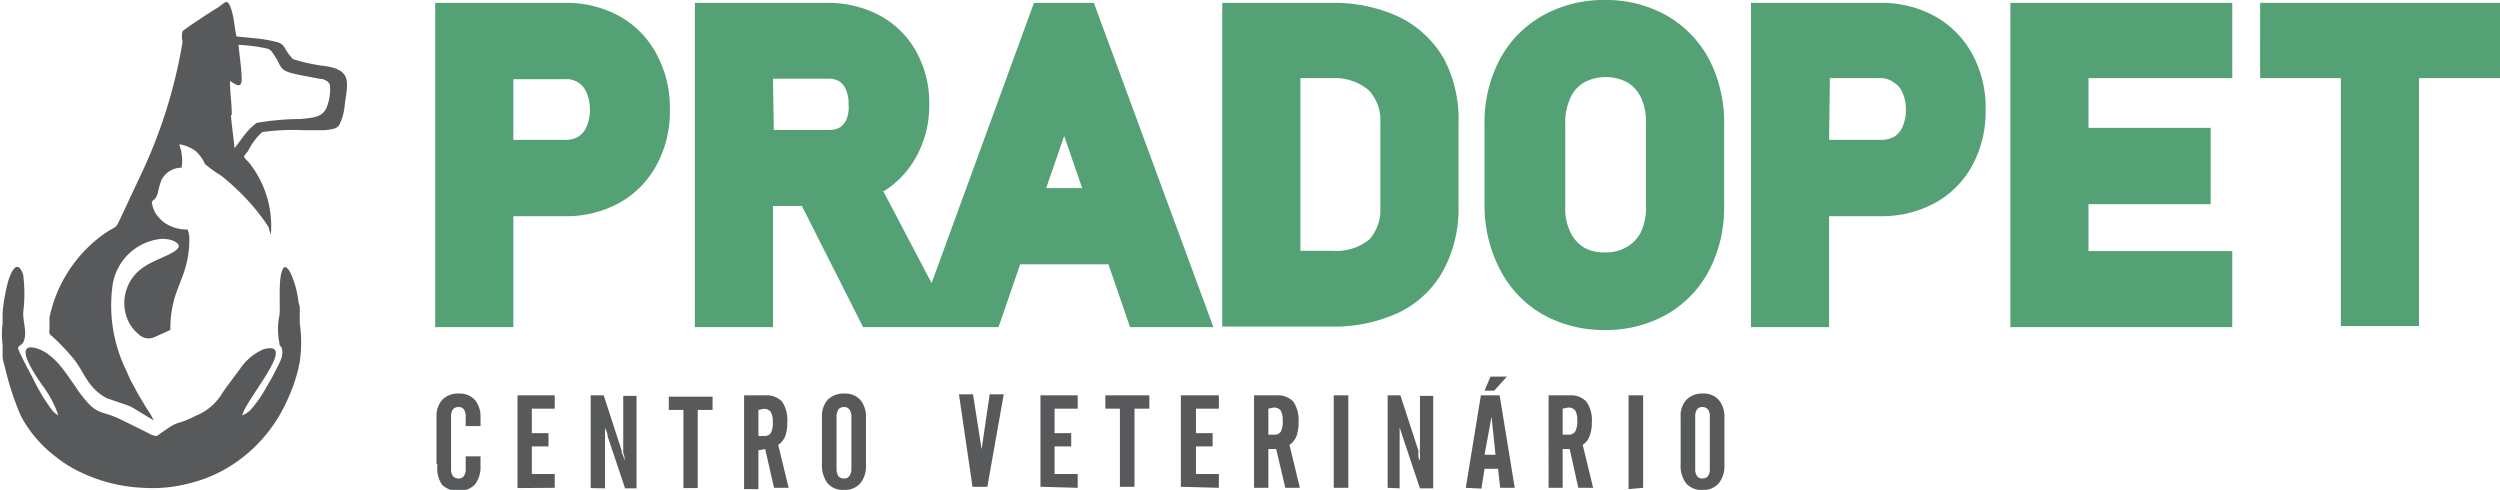
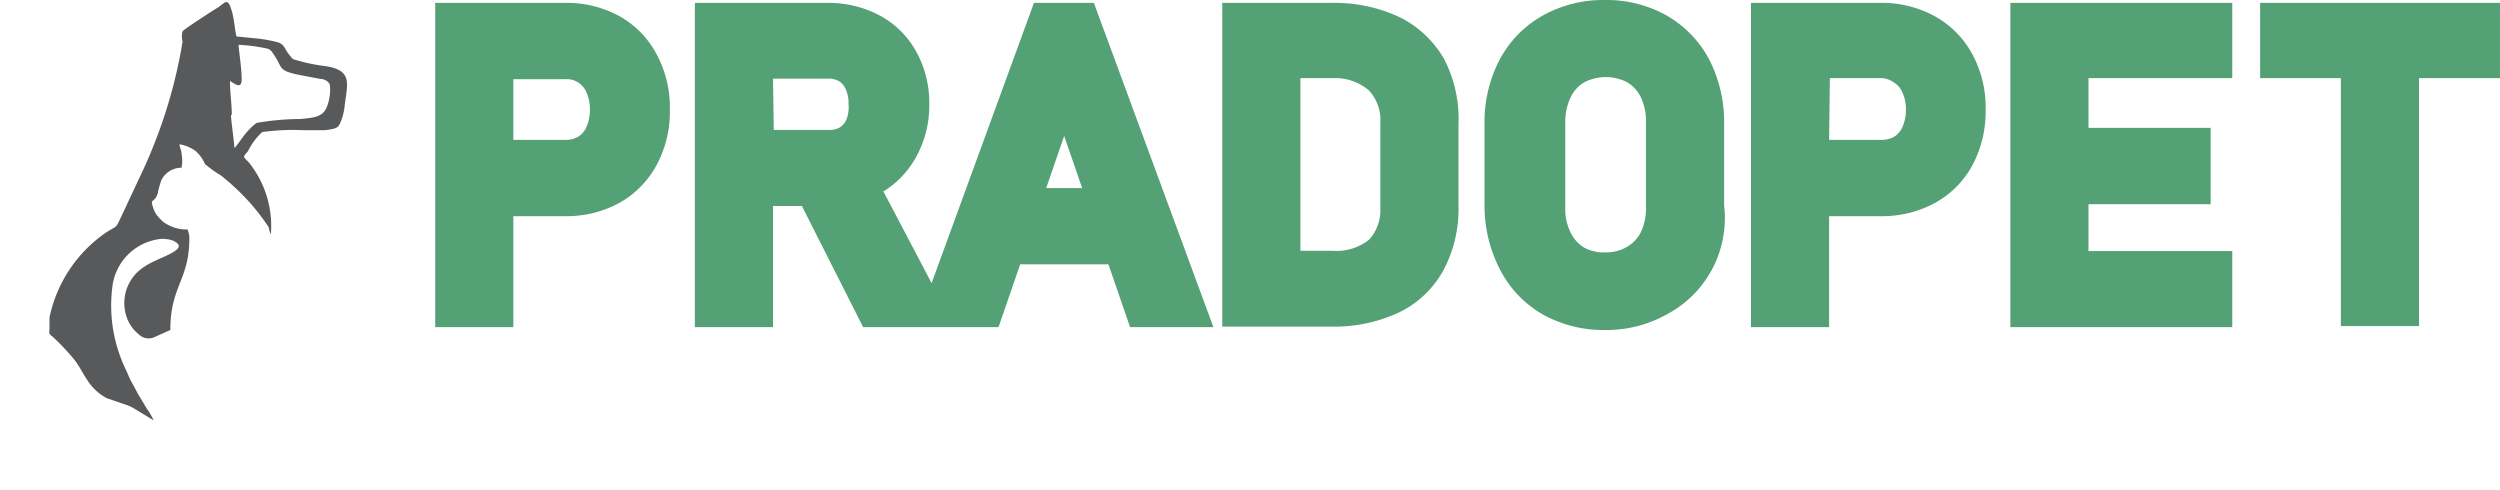
<svg xmlns="http://www.w3.org/2000/svg" viewBox="0 0 95.99 18.81">
  <defs>
    <style>.cls-1,.cls-3{fill:#58595b;}.cls-1,.cls-2{fill-rule:evenodd;}.cls-2{fill:#54a175;}</style>
  </defs>
  <g id="Camada_2" data-name="Camada 2">
    <g id="Camada_1-2" data-name="Camada 1">
      <path class="cls-1" d="M5.9,16.14a2.49,2.49,0,0,0-.27-.46l-.28-.47c-.1-.16-.17-.32-.27-.49s-.16-.34-.24-.51a5.67,5.67,0,0,1-.51-3.31A2.1,2.1,0,0,1,6.21,9.17a1.35,1.35,0,0,1,.41.06c.79.34-.55.64-1.06,1a1.65,1.65,0,0,0-.62,2.13,1.46,1.46,0,0,0,.38.47.54.54,0,0,0,.62.11l.6-.27c0-1.69.73-1.92.73-3.51a.91.91,0,0,0-.07-.35,1.49,1.49,0,0,1-.93-.29A1.81,1.81,0,0,1,6,8.23a1.23,1.23,0,0,1-.17-.45c0-.11.14-.06.23-.37a3.12,3.12,0,0,1,.14-.5.86.86,0,0,1,.77-.47,1.41,1.41,0,0,0,0-.54c0-.14-.07-.23-.08-.36a1.46,1.46,0,0,1,.61.25,1.38,1.38,0,0,1,.37.51,5.19,5.19,0,0,0,.63.45,9.61,9.61,0,0,1,.82.74,8.15,8.15,0,0,1,1,1.24A.89.89,0,0,0,10.4,9a3.9,3.9,0,0,0-.78-2.68c-.07-.1-.17-.18-.23-.26s.08-.18.14-.27a2.39,2.39,0,0,1,.54-.72A8.67,8.67,0,0,1,11.68,5l.77,0a2.38,2.38,0,0,0,.37-.06.32.32,0,0,0,.23-.19A2.21,2.21,0,0,0,13.24,4c.12-.85.26-1.3-.73-1.46a6.77,6.77,0,0,1-1.26-.27,1.92,1.92,0,0,1-.32-.44c-.12-.18-.21-.2-.49-.26s-.44-.08-.65-.1l-.71-.07C9,1.08,9,.69,8.86.3s-.23-.18-.51,0c-.13.07-1.28.82-1.34.9a.81.81,0,0,0,0,.4,19,19,0,0,1-.82,3.21A19.83,19.83,0,0,1,5.4,6.73L4.54,8.56c-.11.21-.16.16-.5.39A5.26,5.26,0,0,0,1.9,12.19c0,.15,0,.26,0,.41s-.05.21.1.31a8.59,8.59,0,0,1,.87.92c.24.33.33.55.52.82a2,2,0,0,0,.71.64l.67.23a1.79,1.79,0,0,1,.32.13Zm3-11.73c0-.44-.07-.85-.07-1.3.17.09.45.35.45-.07s-.12-1.17-.12-1.32a6.72,6.72,0,0,1,1.12.15.34.34,0,0,1,.18.15c.47.64.1.69,1.31.91l.53.1c.16,0,.37.12.37.27a1.81,1.81,0,0,1-.13.83c-.16.38-.54.39-1,.44a9.93,9.93,0,0,0-1.69.15,2.44,2.44,0,0,0-.37.35c-.11.11-.41.57-.48.61C9,5.5,8.87,4.64,8.87,4.41Z" />
-       <path class="cls-1" d="M5.5,18.73a5.55,5.55,0,0,0,1.8-.18,5.29,5.29,0,0,0,1.86-.87A5.7,5.7,0,0,0,11,15.43a6.55,6.55,0,0,0,.45-1.25l.06-.29a5.31,5.31,0,0,0,0-1.49l0-.61a1.8,1.8,0,0,0-.05-.19,3.61,3.61,0,0,0-.3-1.11c-.06-.1-.1-.21-.23-.24-.29.2-.15,1.51-.2,1.85a2.62,2.62,0,0,0,0,1.08c0,.07,0,.08.07.14.13.31-.07.61-.22.91s-.23.43-.36.65a4.52,4.52,0,0,1-.61.87,1,1,0,0,1-.31.2c.15-.64,2.19-2.91.82-2.54a2.07,2.07,0,0,0-.88.72l-.55.74-.14.2a2.09,2.09,0,0,1-1,.88c-.92.46-.56.09-1.48.76-.09.07-.13,0-.22,0-.35-.18-1-.5-1.29-.64C3.79,15.72,3.73,16,3,15l-.12-.18c-.39-.55-.79-1.22-1.46-1.44-1-.3,0,1.11.18,1.38a4.17,4.17,0,0,1,.64,1.19A.87.87,0,0,1,2,15.75,7.46,7.46,0,0,1,1.3,14.6c-.13-.25-.58-1.09-.6-1.21s.12-.12.19-.24c.17-.35,0-.71,0-1.15a5.72,5.72,0,0,0,0-1.45c-.22-.65-.47-.11-.58.26A7.21,7.21,0,0,0,.1,12c0,.12,0,.27,0,.42a3.37,3.37,0,0,0,0,.83c0,.17,0,.26,0,.42s.05.27.08.39A11.15,11.15,0,0,0,.77,15.9l.08.16a4.8,4.8,0,0,0,1.27,1.46,4.55,4.55,0,0,0,.83.54,6.16,6.16,0,0,0,2.55.67" />
      <path class="cls-2" d="M70.23,8.3v4.26h-3V.11h5A4.21,4.21,0,0,1,74.3.63,3.64,3.64,0,0,1,75.74,2.1a4.29,4.29,0,0,1,.5,2.11,4.36,4.36,0,0,1-.5,2.12A3.61,3.61,0,0,1,74.3,7.79a4.25,4.25,0,0,1-2.09.51ZM80.19,3V4.91h4.69V7.84H80.19v1.8h5.52v2.92H77.19V.11h8.52V3ZM92.88,3v9.52h-3V3h-3.1V.11H96V3ZM70.23,5.37h2a1,1,0,0,0,.5-.12.83.83,0,0,0,.31-.36,1.59,1.59,0,0,0,.14-.68,1.52,1.52,0,0,0-.14-.67.77.77,0,0,0-.32-.37A.84.84,0,0,0,72.26,3h-2Z" />
-       <path class="cls-2" d="M19.71,5.37h2a.94.94,0,0,0,.49-.12.83.83,0,0,0,.31-.36,1.59,1.59,0,0,0,.14-.68,1.59,1.59,0,0,0-.14-.68.82.82,0,0,0-.8-.49h-2Zm10-.38h2.14a.79.79,0,0,0,.4-.1.73.73,0,0,0,.25-.3A1.28,1.28,0,0,0,32.58,4a1.28,1.28,0,0,0-.11-.58.68.68,0,0,0-.25-.3.79.79,0,0,0-.4-.1H29.68ZM41.55,7.22l-.69-2-.69,2Zm8.38,2.41h1.25a2,2,0,0,0,1.39-.43A1.68,1.68,0,0,0,53,8V4.72a1.68,1.68,0,0,0-.44-1.25A2,2,0,0,0,51.18,3H49.93Zm11.69.06a1.57,1.57,0,0,0,.83-.2A1.36,1.36,0,0,0,63,8.92a2.18,2.18,0,0,0,.2-1V4.73a2.18,2.18,0,0,0-.2-1,1.36,1.36,0,0,0-.52-.57,1.8,1.8,0,0,0-1.65,0,1.3,1.3,0,0,0-.52.57,2.19,2.19,0,0,0-.21,1V7.94a2.06,2.06,0,0,0,.21,1,1.36,1.36,0,0,0,.52.57A1.56,1.56,0,0,0,61.62,9.69ZM46.93.11h4.21a5.89,5.89,0,0,1,2.58.54,4,4,0,0,1,1.74,1.64A5,5,0,0,1,56,4.78V7.89a5,5,0,0,1-.58,2.49A3.86,3.86,0,0,1,53.71,12a5.86,5.86,0,0,1-2.58.54h-4.2Zm-13,7.26,1.84,3.5L39.7.11H42l4.59,12.45H43.39l-.83-2.41H39.17l-.83,2.41h-5.2L30.79,7.91H29.68v4.65h-3V.11h5.09a4.21,4.21,0,0,1,2,.48A3.49,3.49,0,0,1,35.19,2a4.05,4.05,0,0,1,.49,2,4.05,4.05,0,0,1-.49,2A3.56,3.56,0,0,1,33.89,7.37ZM19.71,8.3v4.26h-3V.11h5a4.21,4.21,0,0,1,2.09.52A3.58,3.58,0,0,1,25.22,2.1a4.29,4.29,0,0,1,.5,2.11,4.29,4.29,0,0,1-.5,2.11,3.64,3.64,0,0,1-1.44,1.47,4.2,4.2,0,0,1-2.09.51Zm41.91,4.37a4.77,4.77,0,0,1-2.39-.6,4.19,4.19,0,0,1-1.63-1.71A5.3,5.3,0,0,1,57,7.89V4.78a5.18,5.18,0,0,1,.57-2.47A4.19,4.19,0,0,1,59.23.6,4.77,4.77,0,0,1,61.62,0,4.72,4.72,0,0,1,64,.6a4.22,4.22,0,0,1,1.64,1.71,5.29,5.29,0,0,1,.56,2.47V7.89a5.22,5.22,0,0,1-.56,2.46A4.18,4.18,0,0,1,64,12.07,4.72,4.72,0,0,1,61.62,12.67Z" />
-       <path class="cls-3" d="M64.53,16a.89.89,0,0,1,.23-.66.85.85,0,0,1,.63-.23.78.78,0,0,1,.6.24,1,1,0,0,1,.22.67v1.82a1.05,1.05,0,0,1-.22.72.76.76,0,0,1-.62.25.78.78,0,0,1-.63-.25,1.13,1.13,0,0,1-.21-.74ZM65.65,18V16a.45.45,0,0,0-.07-.28.26.26,0,0,0-.21-.09.23.23,0,0,0-.21.09.45.45,0,0,0-.07.28v2a.45.45,0,0,0,.07.28.23.23,0,0,0,.21.09.26.26,0,0,0,.21-.09A.45.45,0,0,0,65.65,18Zm-3.12.78V15.18h.56v3.55ZM60,17.24v1.49h-.54V15.18h.8a.8.8,0,0,1,.65.24,1.22,1.22,0,0,1,.21.79,1.38,1.38,0,0,1-.09.54.66.66,0,0,1-.26.33l.4,1.65h-.57l-.33-1.49Zm0-1.55v1h.22a.28.28,0,0,0,.26-.12.78.78,0,0,0,.08-.42.71.71,0,0,0-.08-.39.32.32,0,0,0-.28-.11ZM57.37,15H57l.23-.54h.63ZM57,17.46h.42L57.27,16h0Zm-.72,1.27.58-3.55h.72l.58,3.55h-.56L57.52,18H57l-.12.76Zm-3,0V15.18h.49l.69,2.12c0,.05,0,.1,0,.17s0,.14.06.21c0-.1,0-.2,0-.28a.83.83,0,0,1,0-.2v-2h.51v3.55h-.51l-.67-2s0,0,0,0-.08-.25-.11-.34c0,.12,0,.22,0,.31a1.36,1.36,0,0,1,0,.18v1.85Zm-2.07,0V15.18h.56v3.55Zm-2.51-1.49v1.49h-.55V15.18H49a.83.83,0,0,1,.66.24,1.29,1.29,0,0,1,.2.79,1.62,1.62,0,0,1-.08.54.73.73,0,0,1-.27.33l.4,1.65h-.56L49,17.24Zm0-1.55v1h.21a.29.29,0,0,0,.27-.12.81.81,0,0,0,.07-.42.71.71,0,0,0-.08-.39.32.32,0,0,0-.28-.11Zm-3.36,3V15.18H46.8v.51h-.88v.94h.64v.51h-.64V18.2h.88v.53Zm-2.9-3v-.51h1.69v.51h-.57v3H43v-3Zm-2.49,3V15.18h1.43v.51h-.89v.94h.64v.51h-.64V18.2h.89v.53Zm-3.13-3.55h.54l.33,2.11c0,.13,0,.26,0,.37s0,.24,0,.36v.07c0-.16,0-.3,0-.44a3,3,0,0,1,0-.36l.31-2.11h.54l-.63,3.55h-.57ZM31.56,16a.93.93,0,0,1,.23-.66.87.87,0,0,1,.63-.23.79.79,0,0,1,.61.24,1,1,0,0,1,.22.67v1.82a1.05,1.05,0,0,1-.22.72.79.79,0,0,1-.63.25.76.76,0,0,1-.62-.25,1.13,1.13,0,0,1-.22-.74ZM32.69,18V16a.44.44,0,0,0-.08-.28.23.23,0,0,0-.21-.09.26.26,0,0,0-.21.09.52.52,0,0,0-.07.28v2a.52.52,0,0,0,.07.28.26.26,0,0,0,.21.09.23.23,0,0,0,.21-.09A.44.44,0,0,0,32.69,18Zm-3.57-.71v1.49h-.55V15.18h.8a.83.83,0,0,1,.66.24,1.29,1.29,0,0,1,.2.79,1.62,1.62,0,0,1-.08.54.73.73,0,0,1-.27.33l.4,1.65h-.56l-.34-1.49Zm0-1.55v1h.21a.29.29,0,0,0,.27-.12.81.81,0,0,0,.07-.42.71.71,0,0,0-.08-.39.32.32,0,0,0-.28-.11Zm-3.44,0v-.51h1.68v.51h-.57v3h-.55v-3Zm-3,3V15.18h.5l.69,2.12c0,.05,0,.1.05.17l.06.21c0-.1,0-.2-.05-.28a1.64,1.64,0,0,1,0-.2v-2h.51v3.55H24l-.67-2,0,0c0-.13-.08-.25-.1-.34,0,.12,0,.22,0,.31a1.36,1.36,0,0,1,0,.18v1.85Zm-2.81,0V15.18h1.43v.51h-.88v.94h.64v.51h-.64V18.2h.88v.53Zm-3.11-.91V16a.93.93,0,0,1,.23-.66.85.85,0,0,1,.63-.23.79.79,0,0,1,.61.24,1,1,0,0,1,.22.67v.34h-.57V16a.45.45,0,0,0-.07-.28.23.23,0,0,0-.21-.09.26.26,0,0,0-.21.09.45.45,0,0,0-.07.28v2a.45.45,0,0,0,.07.28.26.26,0,0,0,.21.09.23.23,0,0,0,.21-.09.45.45,0,0,0,.07-.28v-.48h.57v.37a1.1,1.1,0,0,1-.22.72.92.92,0,0,1-1.26,0A1.13,1.13,0,0,1,16.8,17.82Z" />
+       <path class="cls-2" d="M19.71,5.37h2a.94.94,0,0,0,.49-.12.83.83,0,0,0,.31-.36,1.59,1.59,0,0,0,.14-.68,1.59,1.59,0,0,0-.14-.68.82.82,0,0,0-.8-.49h-2Zm10-.38h2.14a.79.79,0,0,0,.4-.1.73.73,0,0,0,.25-.3A1.28,1.28,0,0,0,32.58,4a1.28,1.28,0,0,0-.11-.58.68.68,0,0,0-.25-.3.79.79,0,0,0-.4-.1H29.68ZM41.55,7.22l-.69-2-.69,2Zm8.38,2.41h1.25a2,2,0,0,0,1.39-.43A1.68,1.68,0,0,0,53,8V4.72a1.68,1.68,0,0,0-.44-1.25A2,2,0,0,0,51.18,3H49.93Zm11.69.06a1.57,1.57,0,0,0,.83-.2A1.36,1.36,0,0,0,63,8.92a2.18,2.18,0,0,0,.2-1V4.73a2.18,2.18,0,0,0-.2-1,1.36,1.36,0,0,0-.52-.57,1.8,1.8,0,0,0-1.65,0,1.3,1.3,0,0,0-.52.57,2.19,2.19,0,0,0-.21,1V7.94a2.06,2.06,0,0,0,.21,1,1.36,1.36,0,0,0,.52.57A1.56,1.56,0,0,0,61.62,9.69ZM46.93.11h4.21a5.89,5.89,0,0,1,2.58.54,4,4,0,0,1,1.74,1.64A5,5,0,0,1,56,4.78V7.89a5,5,0,0,1-.58,2.49A3.86,3.86,0,0,1,53.71,12a5.86,5.86,0,0,1-2.58.54h-4.2Zm-13,7.26,1.84,3.5L39.7.11H42l4.59,12.45H43.39l-.83-2.41H39.17l-.83,2.41h-5.2L30.79,7.91H29.68v4.65h-3V.11h5.09a4.21,4.21,0,0,1,2,.48A3.49,3.49,0,0,1,35.19,2a4.05,4.05,0,0,1,.49,2,4.05,4.05,0,0,1-.49,2A3.56,3.56,0,0,1,33.89,7.37ZM19.71,8.3v4.26h-3V.11h5a4.21,4.21,0,0,1,2.09.52A3.58,3.58,0,0,1,25.22,2.1a4.29,4.29,0,0,1,.5,2.11,4.29,4.29,0,0,1-.5,2.11,3.64,3.64,0,0,1-1.44,1.47,4.2,4.2,0,0,1-2.09.51Zm41.91,4.37a4.77,4.77,0,0,1-2.39-.6,4.19,4.19,0,0,1-1.63-1.71A5.3,5.3,0,0,1,57,7.89V4.78a5.18,5.18,0,0,1,.57-2.47A4.19,4.19,0,0,1,59.23.6,4.77,4.77,0,0,1,61.62,0,4.72,4.72,0,0,1,64,.6a4.22,4.22,0,0,1,1.64,1.71,5.29,5.29,0,0,1,.56,2.47V7.89A4.18,4.18,0,0,1,64,12.07,4.72,4.72,0,0,1,61.62,12.67Z" />
    </g>
  </g>
</svg>